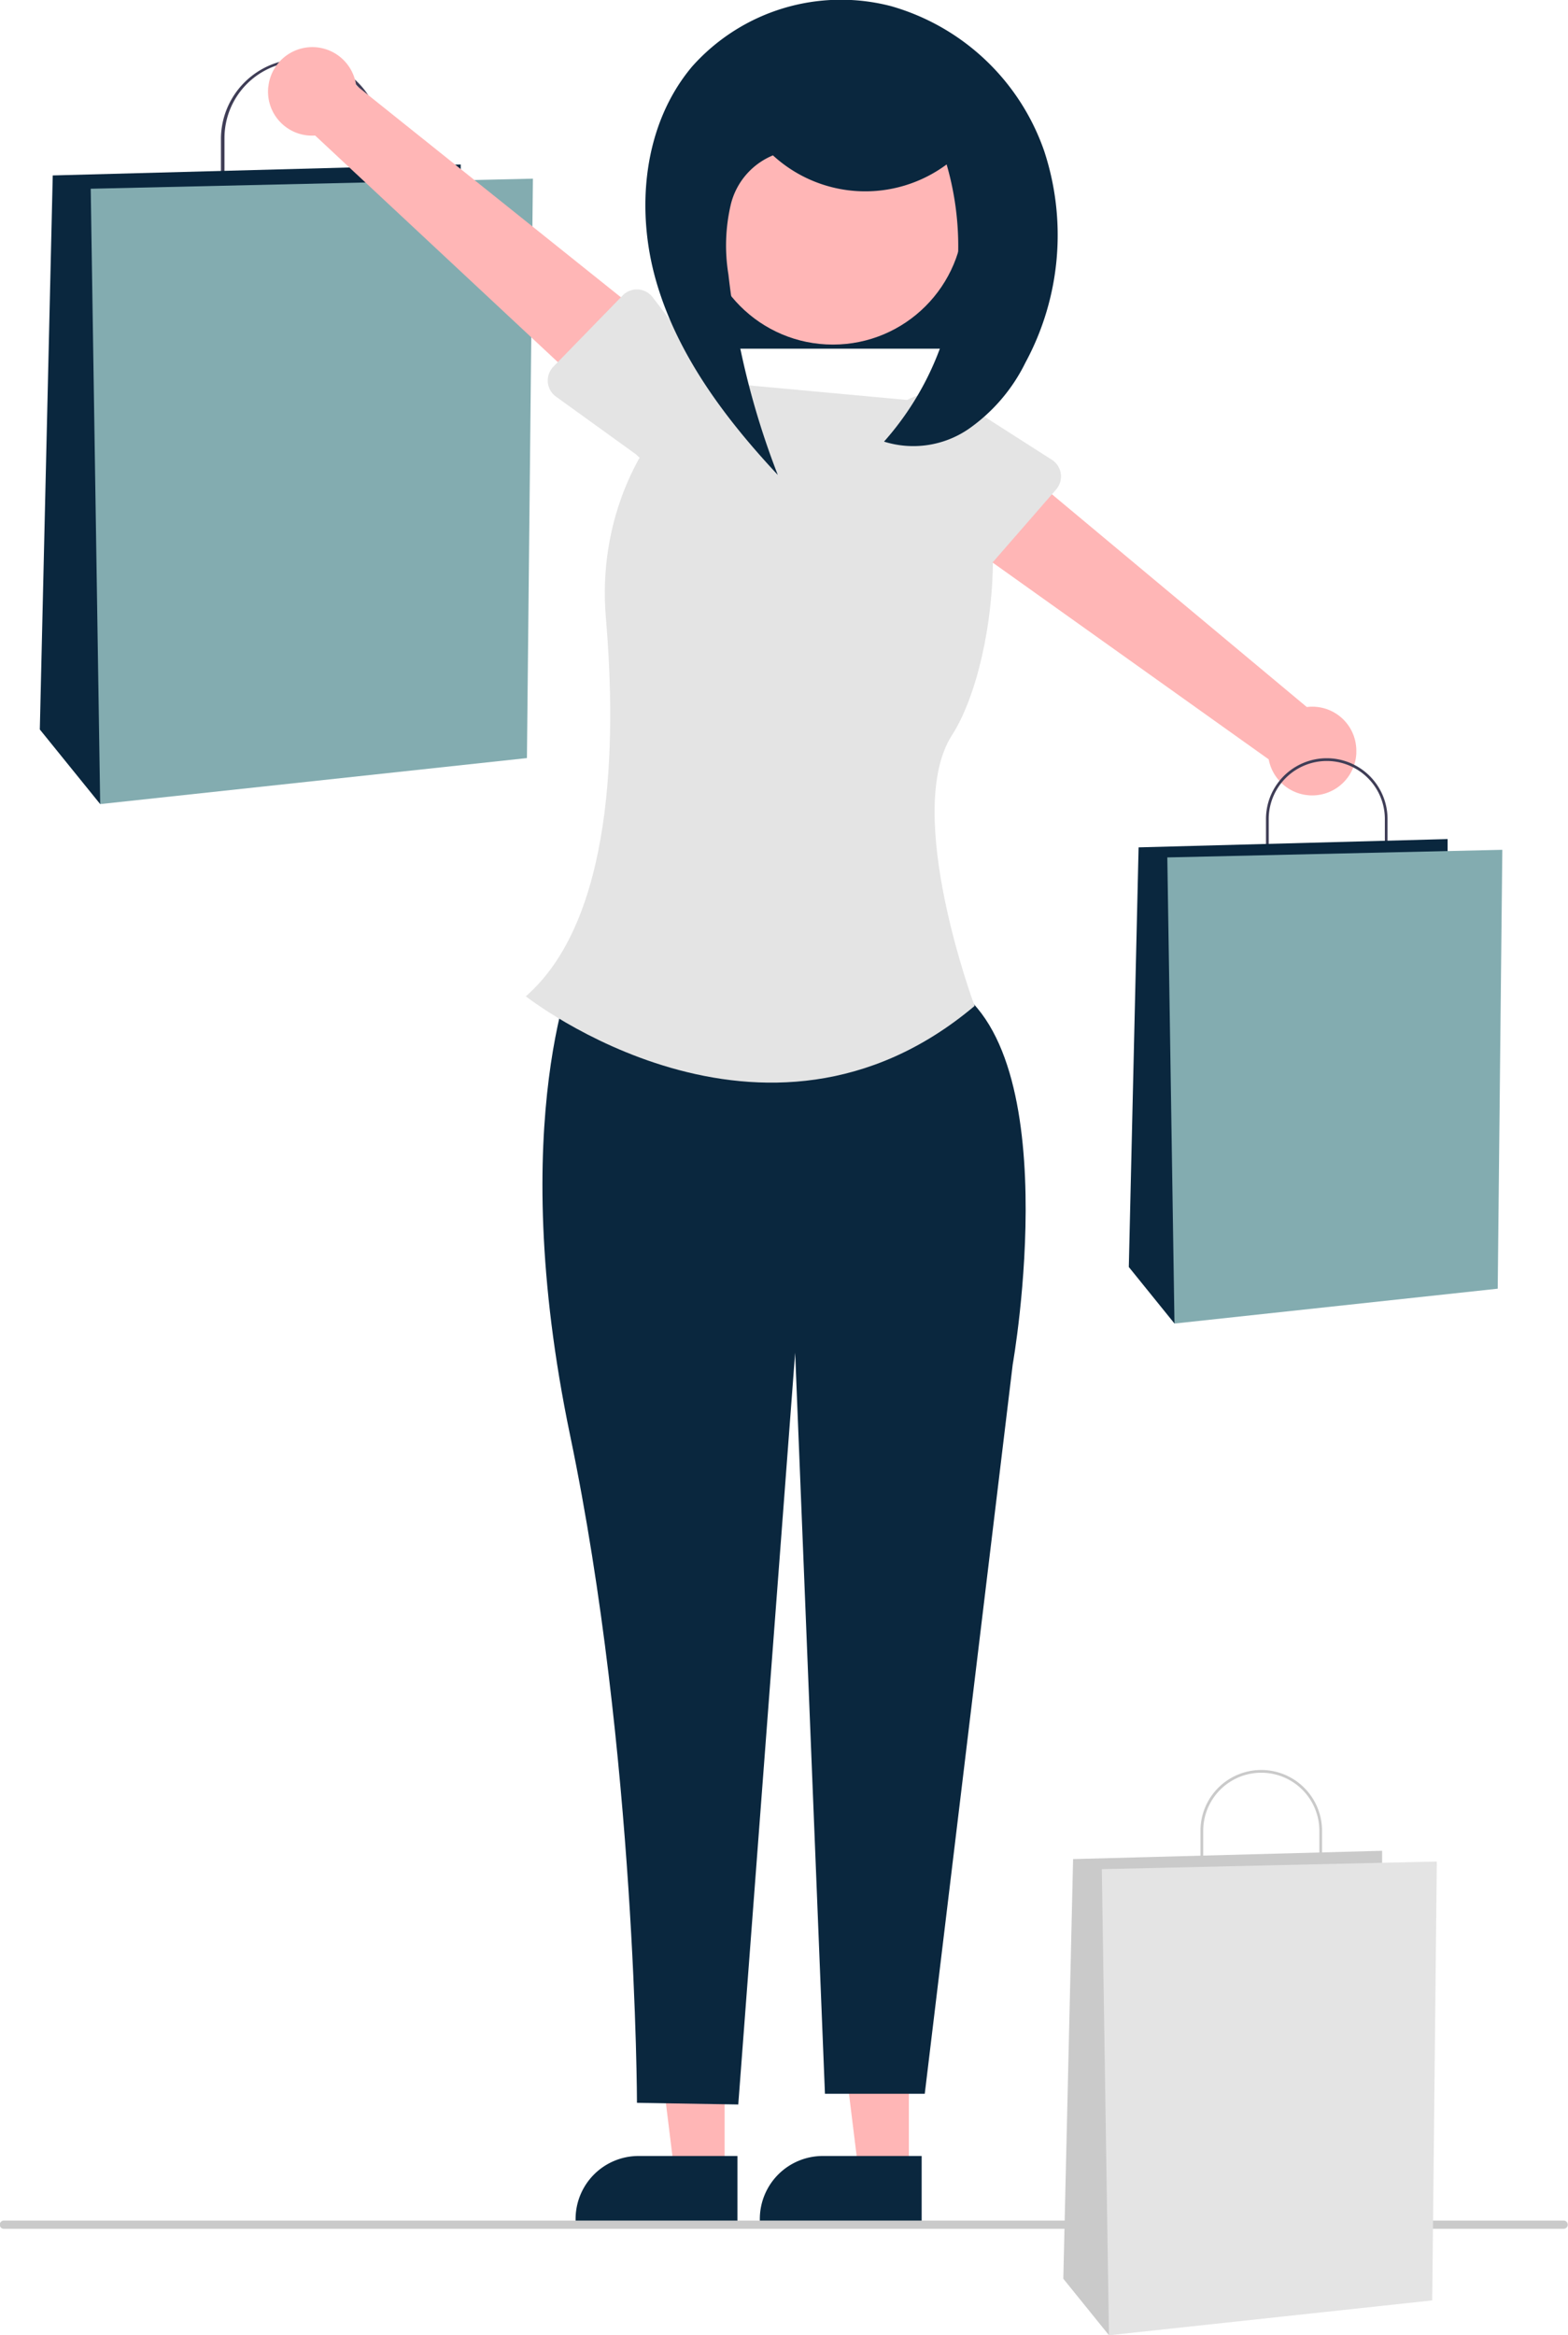
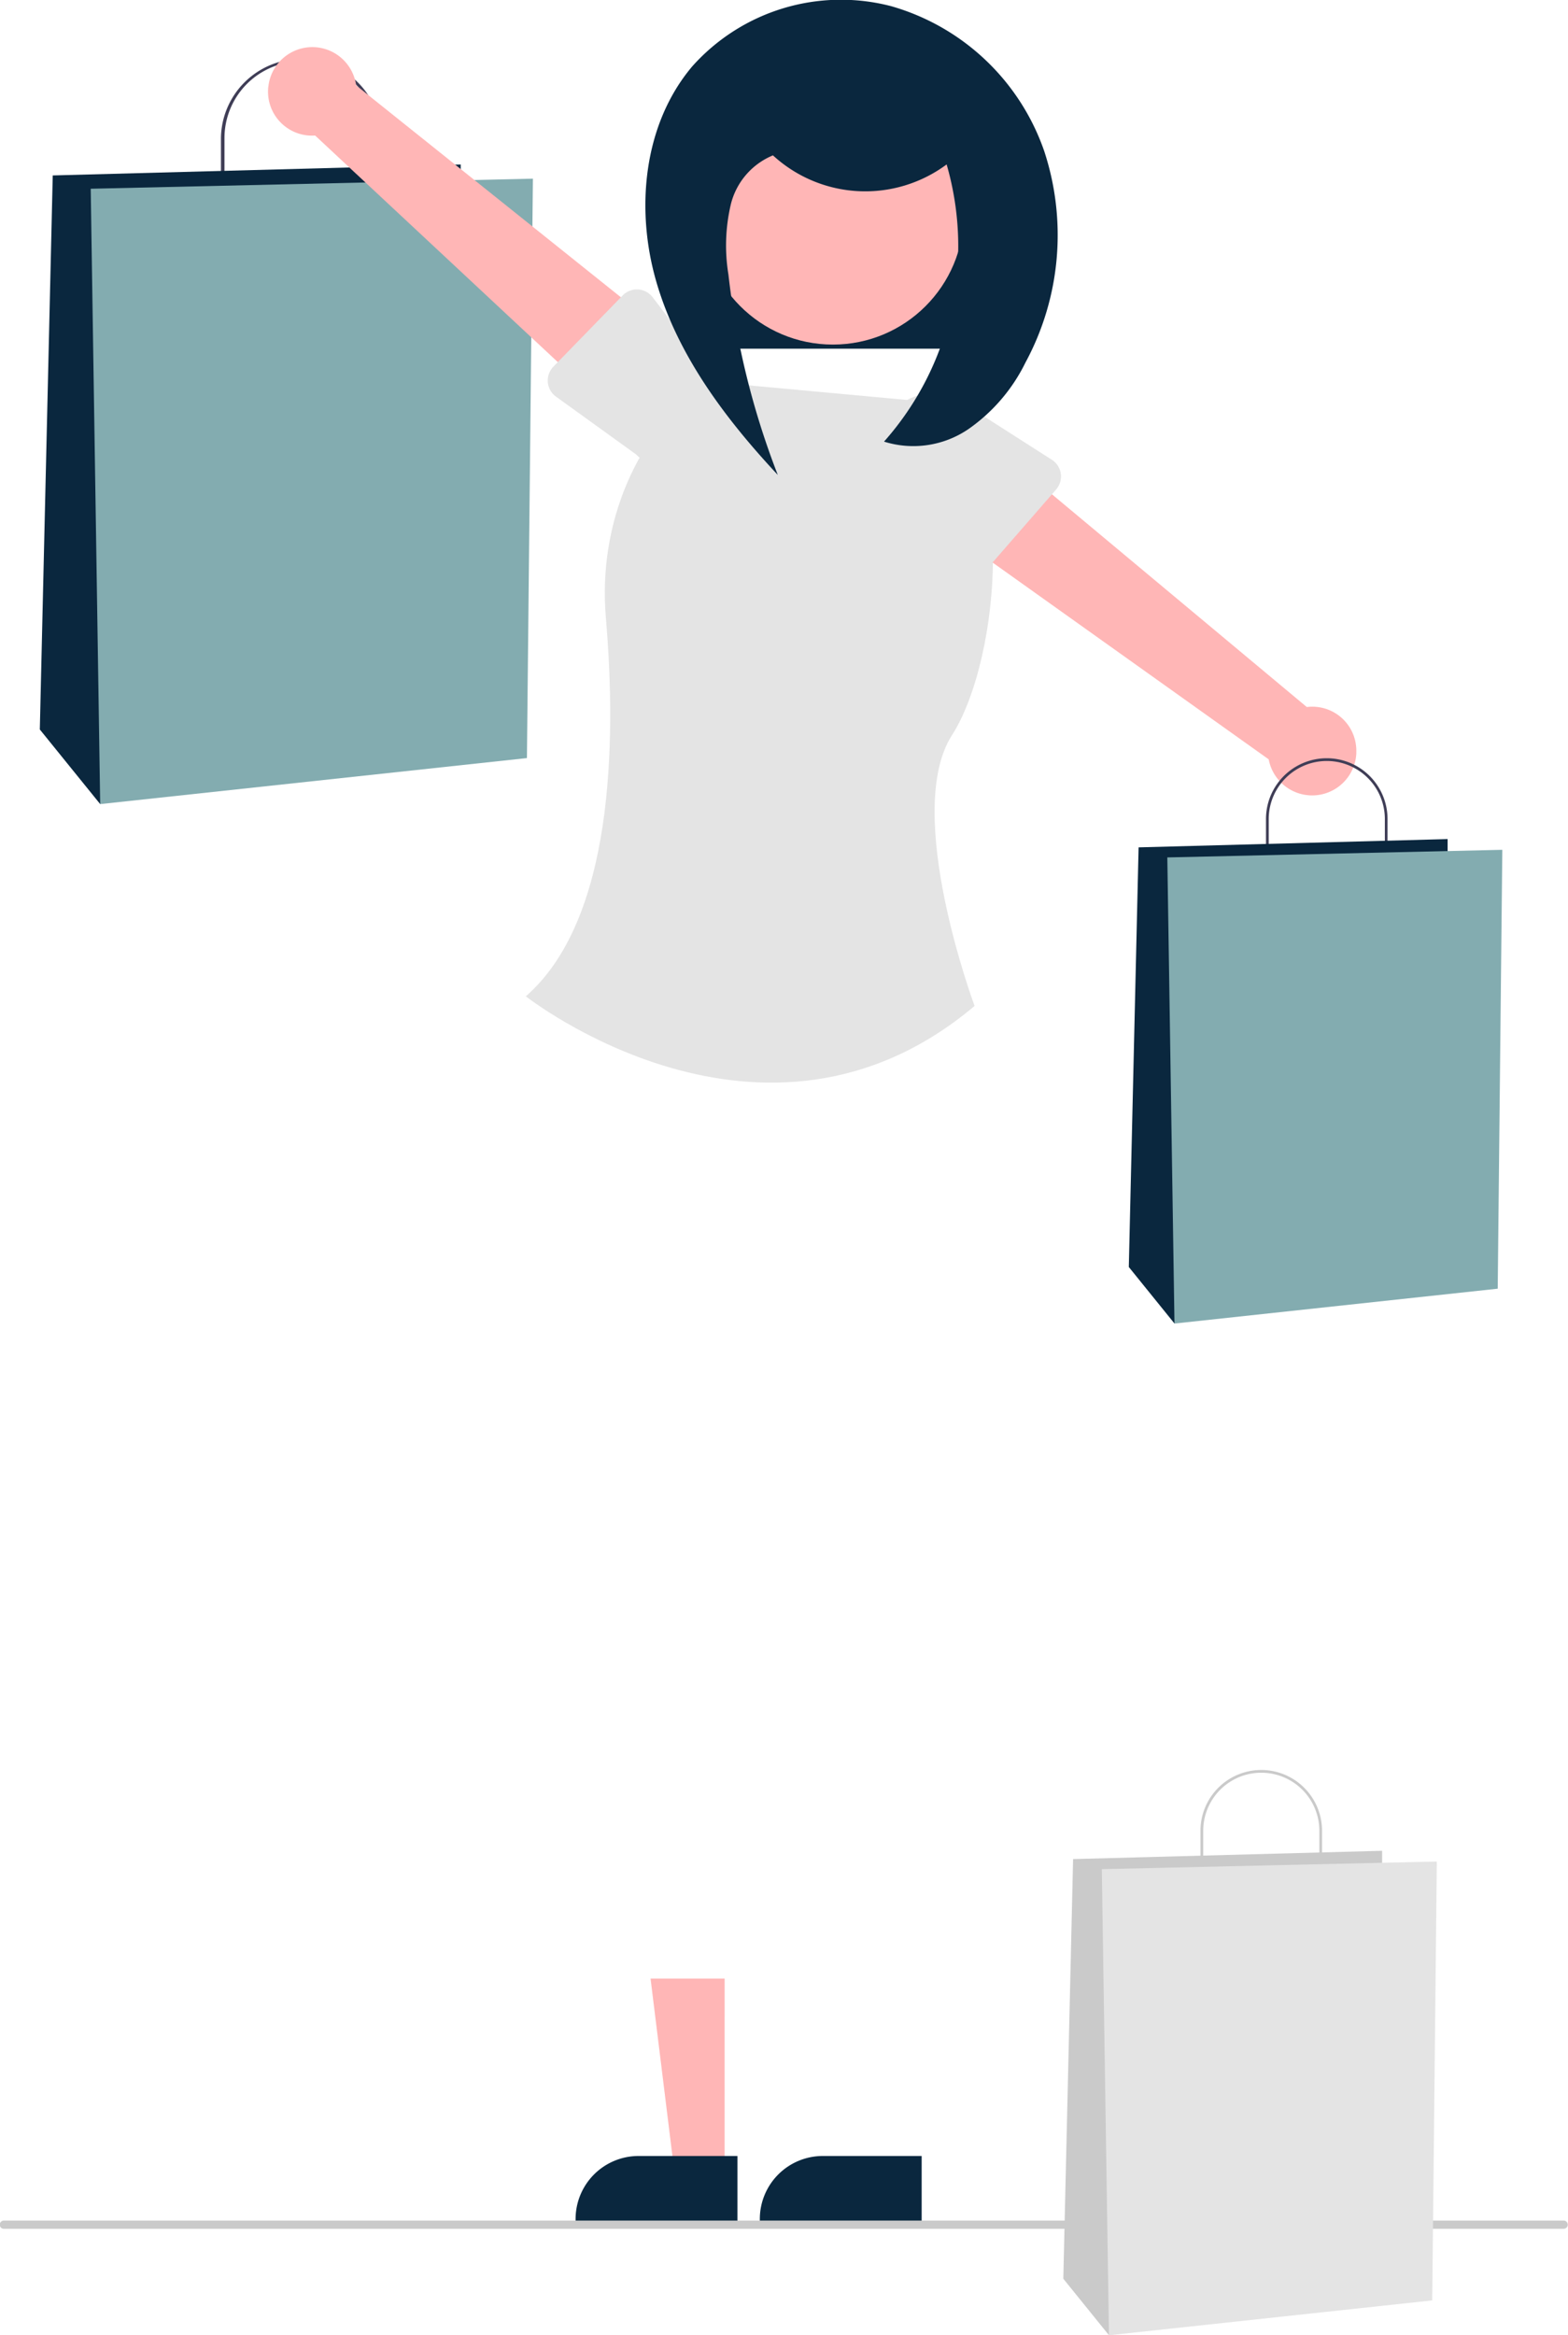
<svg xmlns="http://www.w3.org/2000/svg" width="110.93" height="165.128" viewBox="0 0 110.93 165.128">
  <g id="undraw_successful_purchase_re_mpig" transform="translate(-61.819)">
    <rect id="Rectangle_82" data-name="Rectangle 82" width="22.012" height="13.034" transform="translate(110.607 11.622)" fill="#0a273e" />
    <path id="Path_159" data-name="Path 159" d="M608.317,188.695H596.967v-3.958a5.675,5.675,0,0,1,11.349,0Zm-11.1-.251h10.846v-3.706a5.423,5.423,0,1,0-10.846,0Z" transform="translate(-519.517 -174.971)" fill="#3f3d56" />
    <path id="Path_160" data-name="Path 160" d="M308.5,41.709V40.162l-28.862.773-.914,39.176,4.272,5.277Z" transform="translate(-214.088 -28.53)" fill="#0a273e" />
    <path id="Path_161" data-name="Path 161" d="M322.441,43.622l-31.283.712.67,43.512,30.19-3.254Z" transform="translate(-222.921 -30.988)" fill="#83acb0" />
-     <path id="Path_162" data-name="Path 162" d="M478.145,496.763h-3.551l-1.689-13.7h5.241Z" transform="translate(-352.028 -343.154)" fill="#ffb6b6" />
    <path id="Path_163" data-name="Path 163" d="M740.042,695.89H728.593v-.145a4.457,4.457,0,0,1,4.456-4.456h6.993Z" transform="translate(-613.019 -538.839)" fill="#0a273e" />
    <path id="Path_164" data-name="Path 164" d="M433.145,496.763h-3.551l-1.689-13.7h5.241Z" transform="translate(-320.061 -343.154)" fill="#ffb6b6" />
    <path id="Path_165" data-name="Path 165" d="M695.042,695.89H683.593v-.145a4.457,4.457,0,0,1,4.456-4.456h6.994Z" transform="translate(-581.053 -538.839)" fill="#0a273e" />
-     <path id="Path_166" data-name="Path 166" d="M677.955,399.2s-5.188,11.173-.5,33.661,4.726,47.178,4.726,47.178l7.167.117L693.372,427l2.108,52.4h7.061l6.223-51.575s4.095-23.03-5.037-27.153Z" transform="translate(-575.299 -331.347)" fill="#0a273e" />
    <path id="Path_167" data-name="Path 167" d="M699.912,259.515l-15.692-1.446h0c-4.921,3.587-7.683,10.029-7.116,16.675.769,9.012.509,21.414-5.66,26.8,0,0,16.813,13.27,31.748.681,0,0-5.107-13.682-1.6-19.145S706.364,262.267,699.912,259.515Z" transform="translate(-572.424 -231.095)" fill="#e4e4e4" />
    <path id="Path_168" data-name="Path 168" d="M608.484,179.269A3.111,3.111,0,0,0,611.8,182.7l20.719,19.335,3.713-5.656L614.7,179.153a3.128,3.128,0,0,0-6.212.116Z" transform="translate(-527.686 -173.117)" fill="#ffb6b6" />
    <path id="Path_169" data-name="Path 169" d="M677.172,241.059l4.915-5.049a1.4,1.4,0,0,1,2.109.127l4.261,5.585a3.875,3.875,0,1,1-5.422,5.537l-5.68-4.095a1.4,1.4,0,0,1-.184-2.1Z" transform="translate(-576.211 -215.125)" fill="#e4e4e4" />
    <path id="Path_170" data-name="Path 170" d="M804.009,296.268a3.112,3.112,0,0,0-3.5-3.243L778.75,274.87l-3.393,5.854,22.457,16a3.128,3.128,0,0,0,6.2-.461Z" transform="translate(-646.239 -243.03)" fill="#ffb6b6" />
    <path id="Path_171" data-name="Path 171" d="M770.015,267.688,765.388,273a1.4,1.4,0,0,1-2.113-.009l-4.565-5.34a3.875,3.875,0,0,1,5.106-5.829l5.9,3.773a1.4,1.4,0,0,1,.3,2.091Z" transform="translate(-633.476 -233.08)" fill="#e4e4e4" />
    <path id="Path_172" data-name="Path 172" d="M860.834,357.359h-8.6v-3a4.3,4.3,0,0,1,8.6,0Zm-8.406-.19h8.216v-2.807a4.108,4.108,0,0,0-8.216,0Z" transform="translate(-700.852 -296.444)" fill="#3f3d56" />
    <path id="Path_173" data-name="Path 173" d="M567.277,206.019v-1.172l-21.862.586-.692,29.674,3.235,4Z" transform="translate(-403.045 -145.516)" fill="#0a273e" />
    <path id="Path_174" data-name="Path 174" d="M577.838,207.468l-23.7.539.507,32.959,22.868-2.465Z" transform="translate(-409.736 -147.378)" fill="#83acb0" />
    <circle id="Ellipse_35" data-name="Ellipse 35" cx="9.268" cy="9.268" r="9.268" transform="translate(111.475 5.829)" fill="#ffb6b6" />
    <path id="Path_175" data-name="Path 175" d="M709.638,175.9a9.658,9.658,0,0,0,12.312.664,20.791,20.791,0,0,1-4.428,19.6,6.919,6.919,0,0,0,5.972-.887,12.349,12.349,0,0,0,4.031-4.7,18.957,18.957,0,0,0,1.317-14.991,16.155,16.155,0,0,0-10.821-10.214,14.1,14.1,0,0,0-14.057,4.247c-3.489,4.119-4.054,10.155-2.525,15.332s4.882,9.623,8.567,13.569a56.61,56.61,0,0,1-3.492-14.164,12.69,12.69,0,0,1,.172-4.98,5.05,5.05,0,0,1,3.235-3.551" transform="translate(-593.161 -164.937)" fill="#0a273e" />
    <path id="Path_176" data-name="Path 176" d="M653.64,707.642H543.29a.29.29,0,1,1,0-.579H653.64a.29.29,0,0,1,0,.579Z" transform="translate(-481.181 -550.045)" fill="#cacaca" />
    <path id="Path_178" data-name="Path 178" d="M844.834,604.359h-8.6v-3a4.3,4.3,0,0,1,8.6,0Zm-8.406-.19h8.216v-2.807a4.108,4.108,0,0,0-8.216,0Z" transform="translate(-689.486 -471.904)" fill="#cacaca" />
    <path id="Path_179" data-name="Path 179" d="M551.277,453.019v-1.172l-21.862.586-.692,29.674,3.235,4Z" transform="translate(-391.679 -320.977)" fill="#cacaca" />
    <path id="Path_180" data-name="Path 180" d="M561.838,454.468l-23.7.539.507,32.959,22.868-2.465Z" transform="translate(-398.37 -322.839)" fill="#e4e4e4" />
  </g>
</svg>